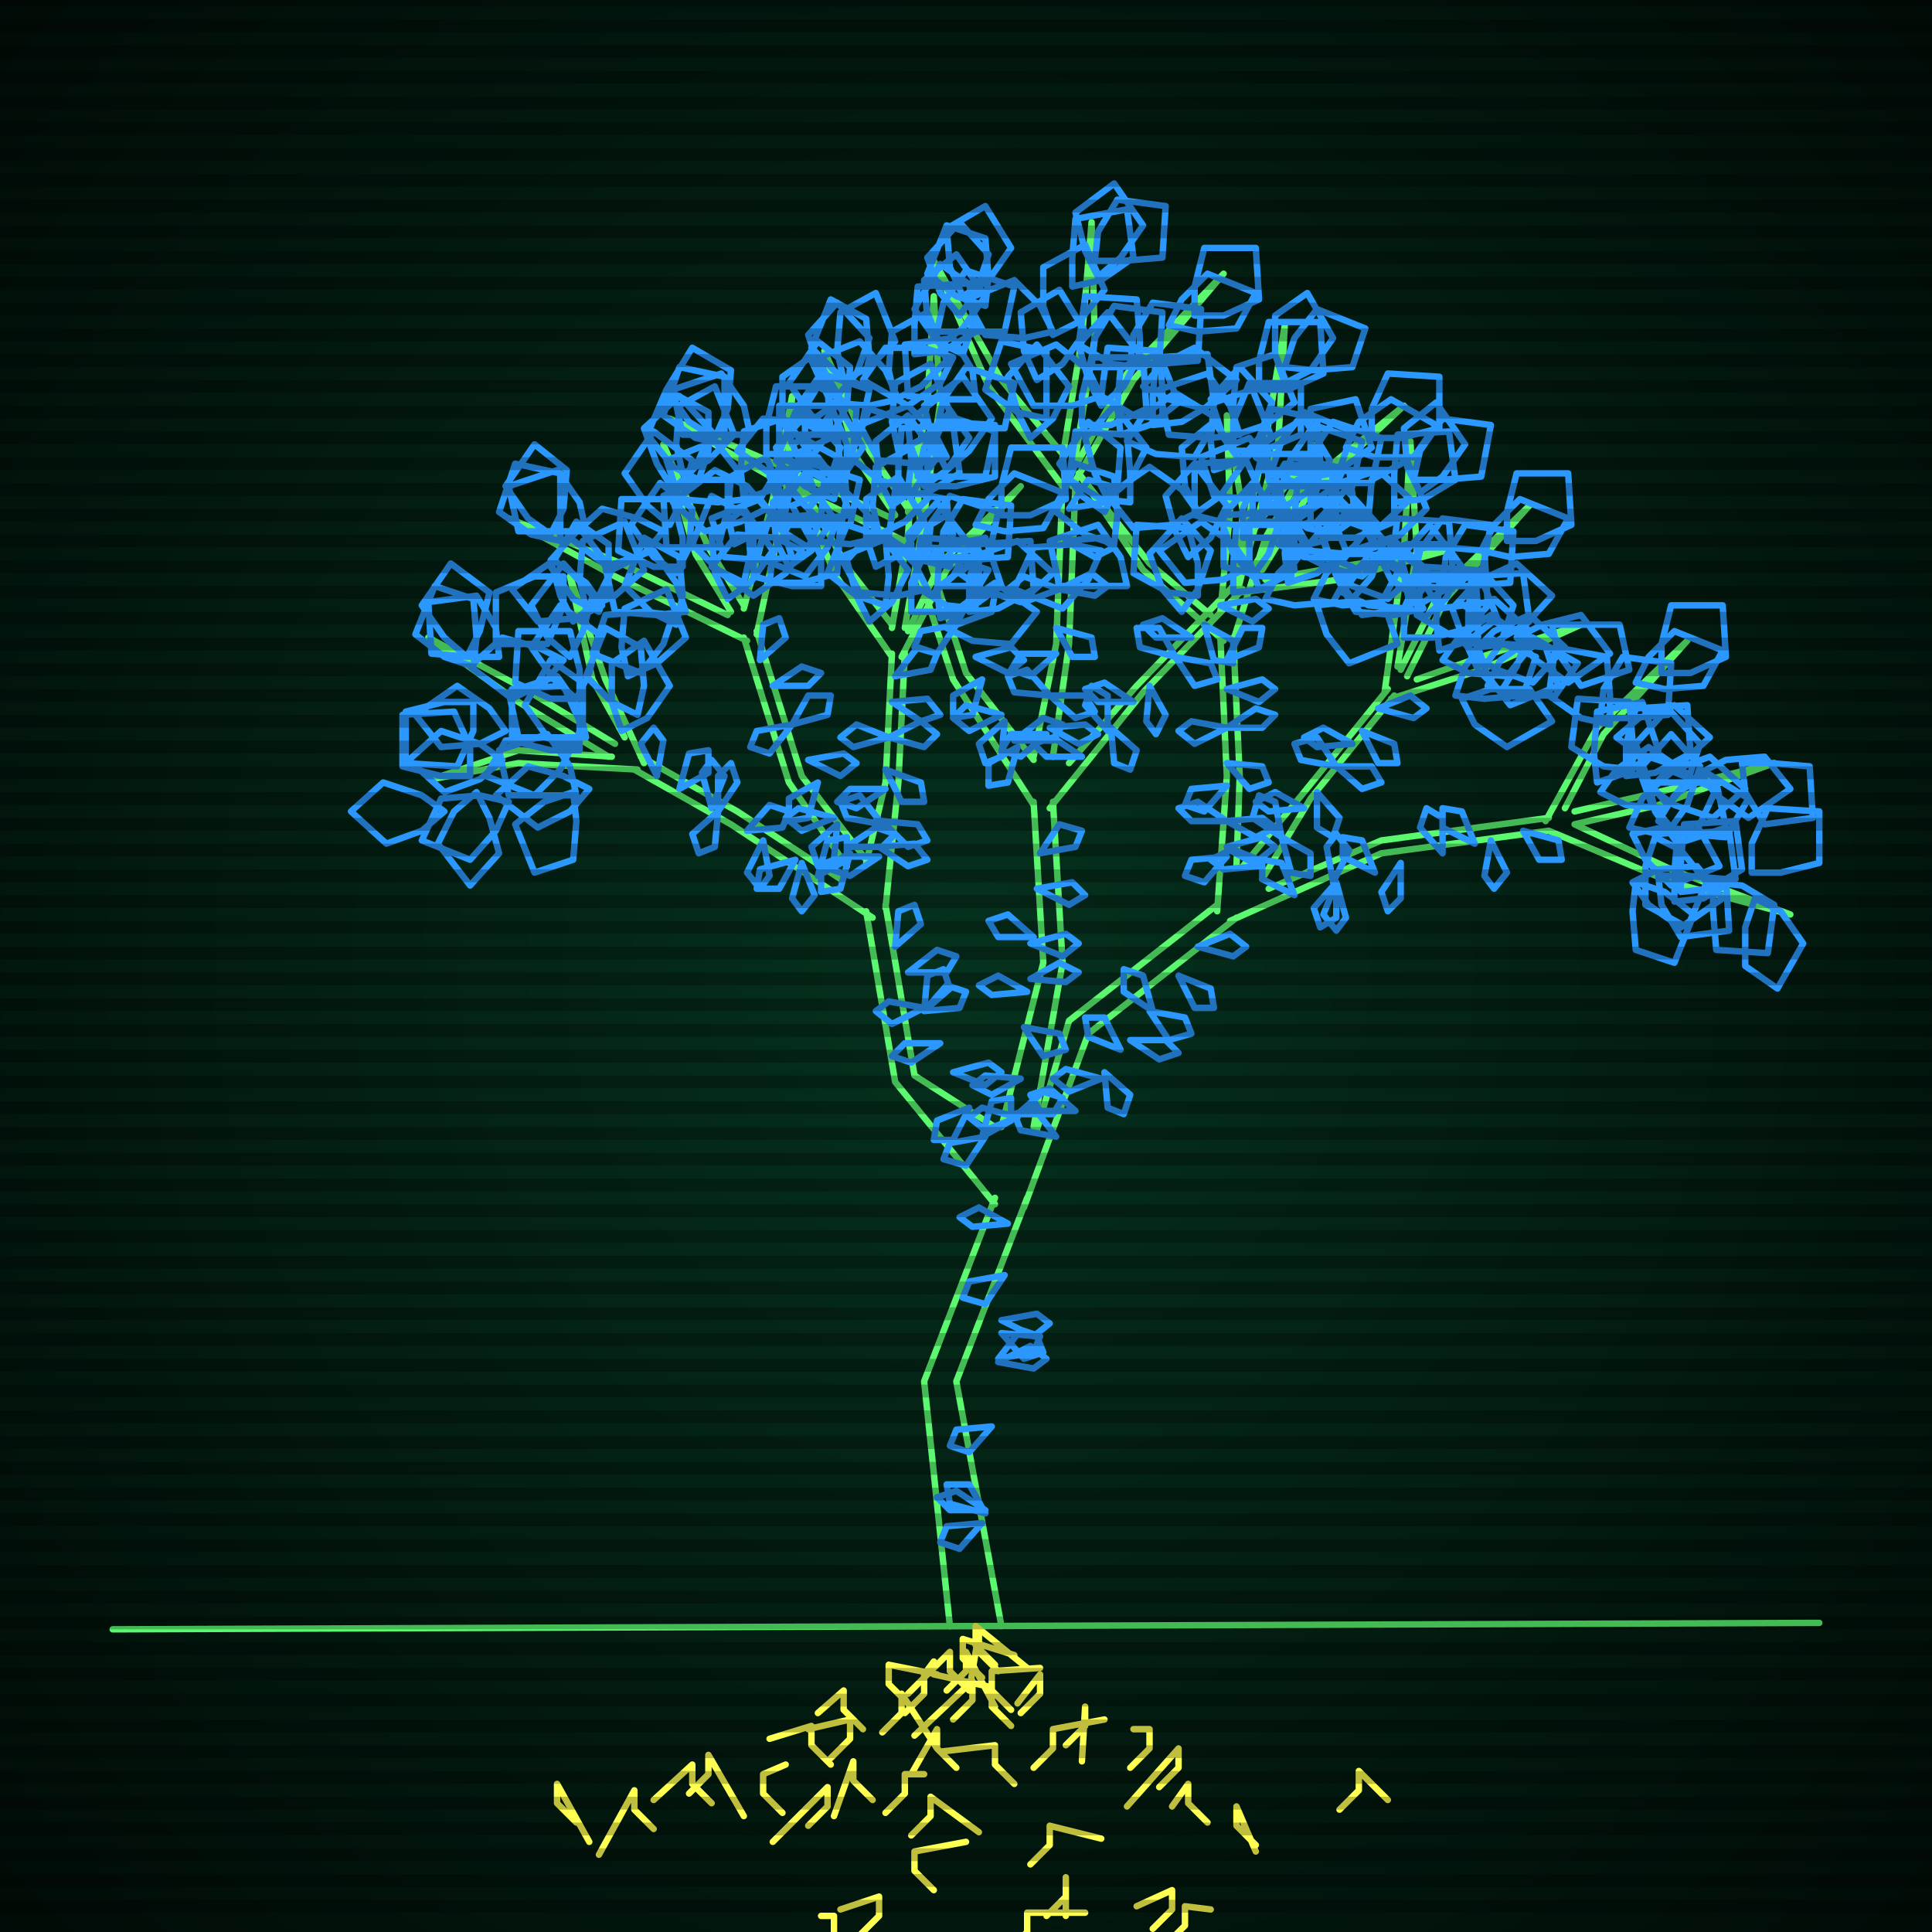
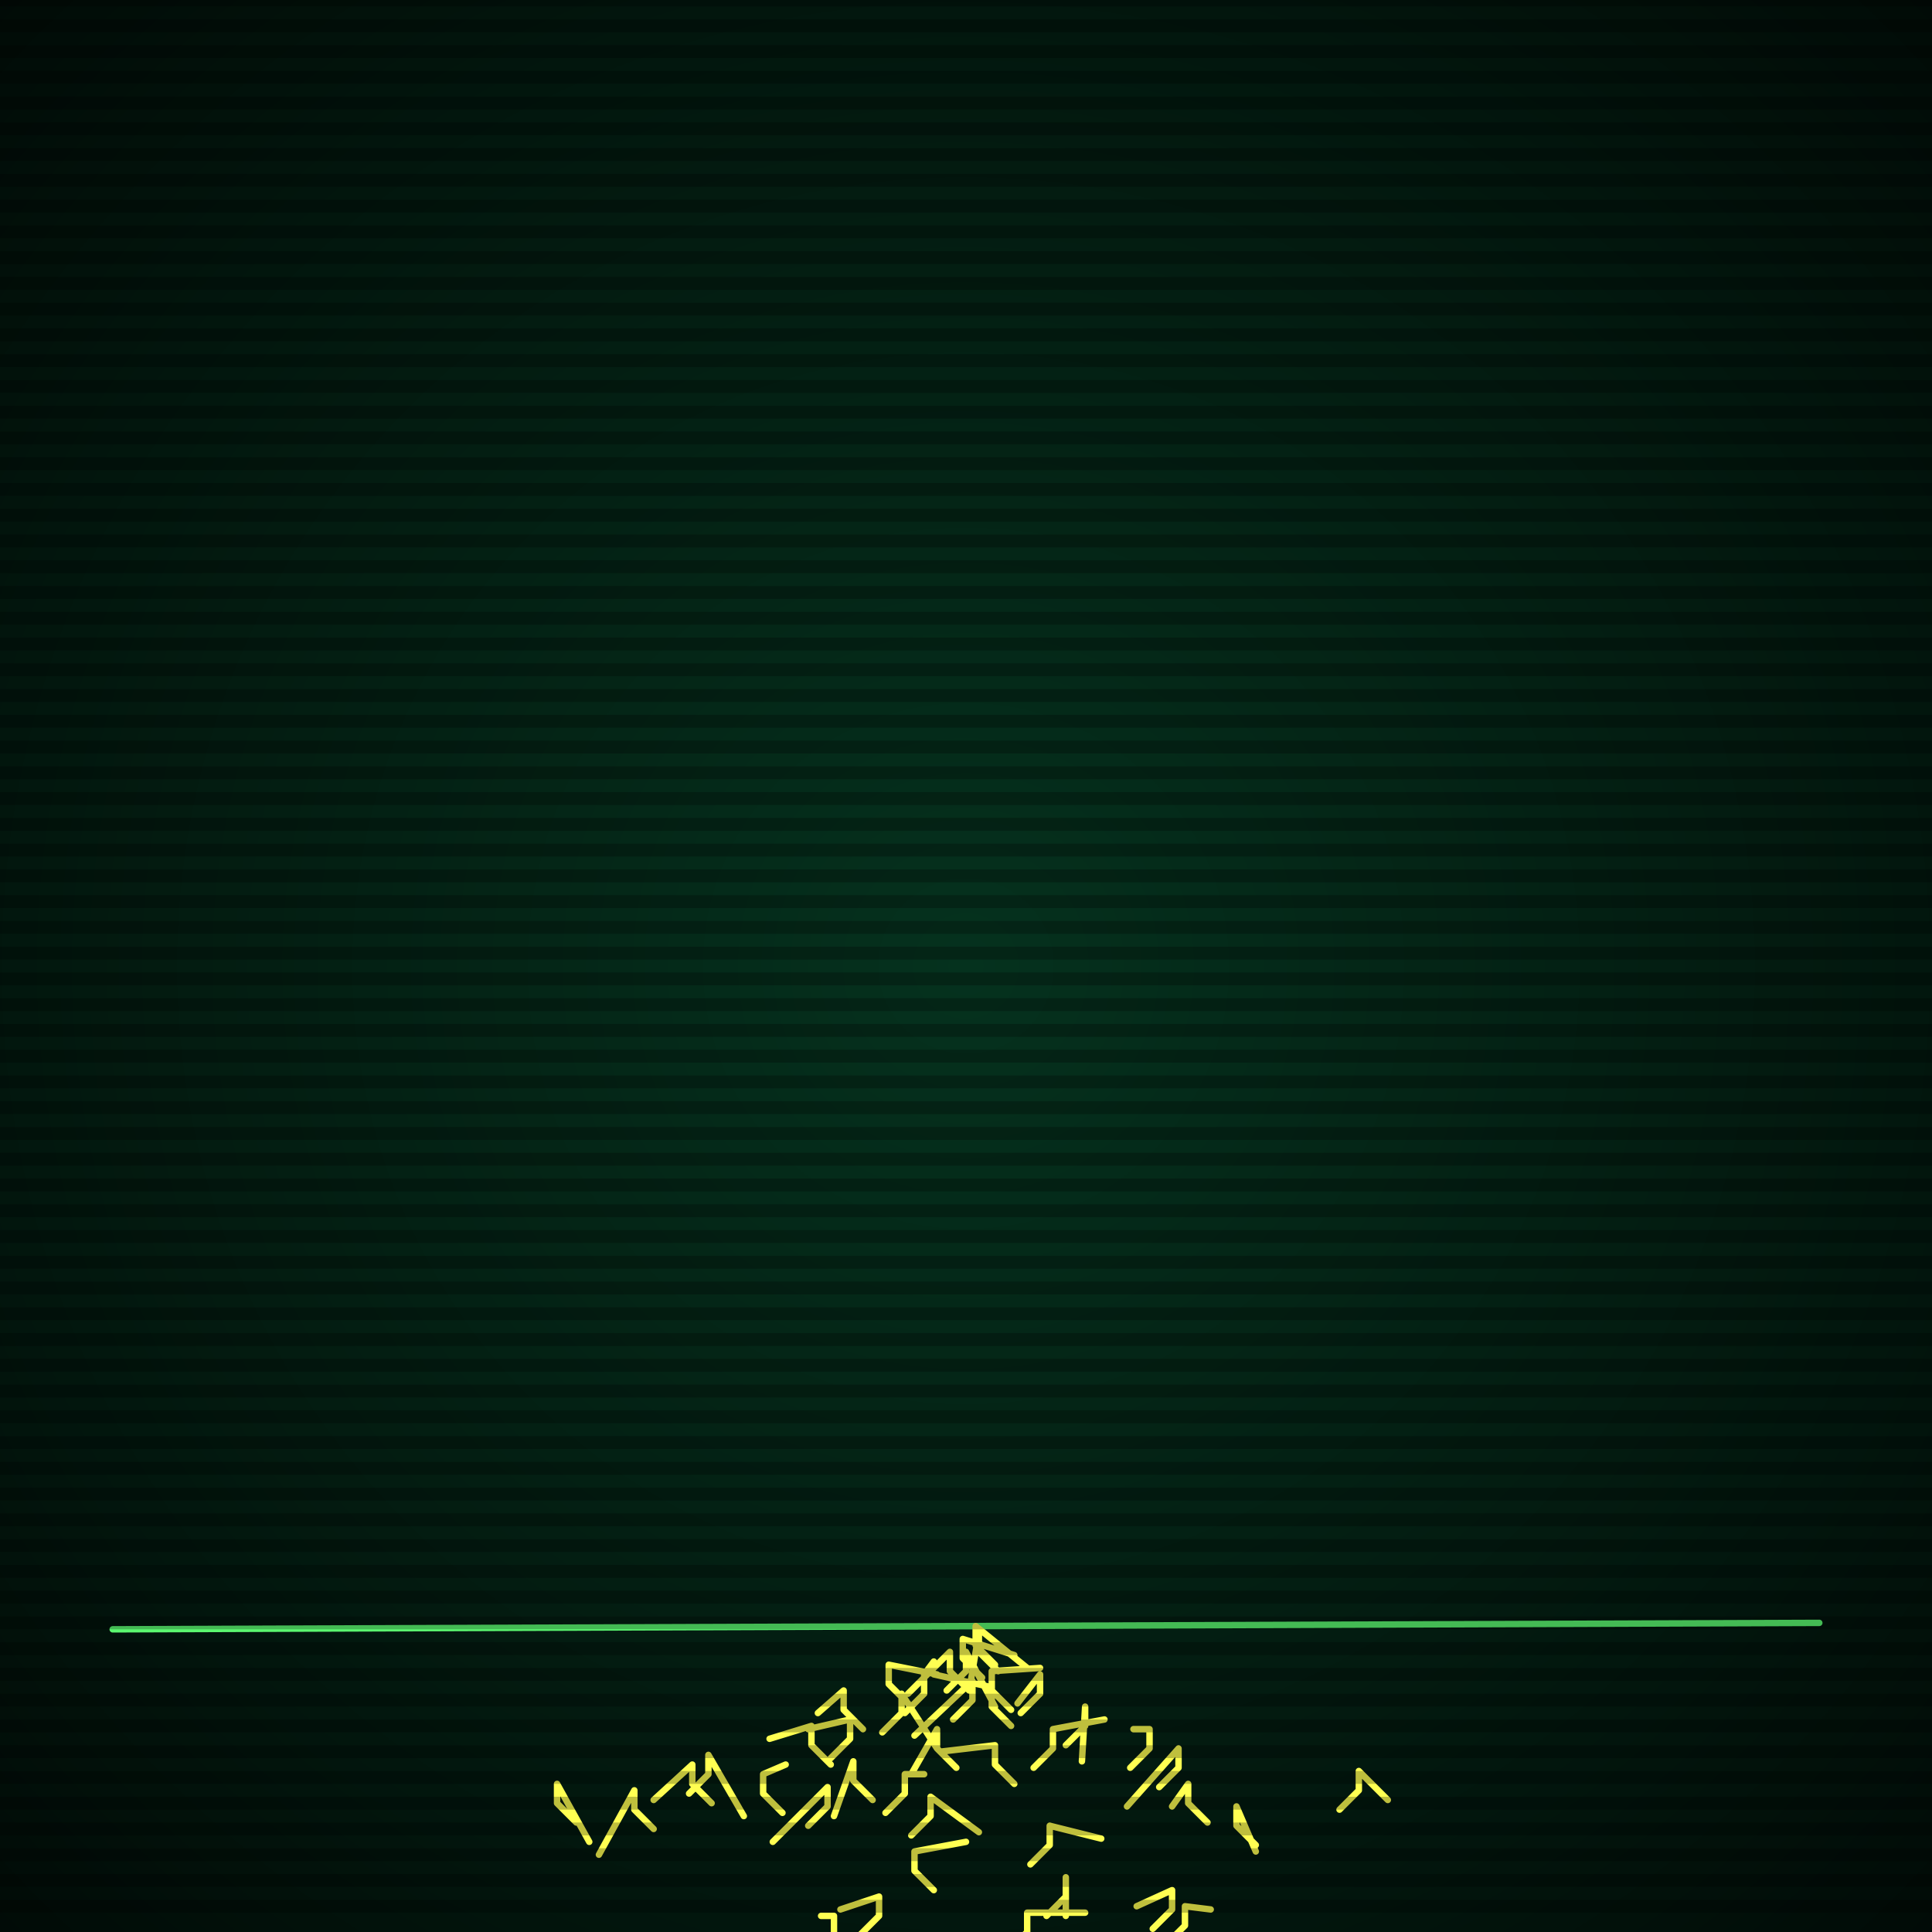
<svg xmlns="http://www.w3.org/2000/svg" width="600" height="600">
  <style>
                @keyframes glow {0 % {opacity: 0.6;}
                3% {opacity: 0.9;} 30% {opacity: 0.6} 70% {opacity: 0.9}}
    
                .flicker {
                animation: glow 3s linear infinite alternate;
                animation-duration: 2.4s;
                animation-delay: 1.8s;
            }
    
    
            </style>
  <defs>
    <radialGradient id="screenGradient" r="100%">
      <stop offset="0%" stop-color="#05321e" />
      <stop offset="90%" stop-color="black" />
    </radialGradient>
  </defs>
  <rect fill="black" width="600" height="600" />
  <rect className="flicker" fill="url(#screenGradient)" width="600" height="600" />
  <path id="ground-path" className="flicker" style="fill: none;stroke: #5bf870;stroke-width:2px;stroke-linecap:round;stroke-linejoin:round;stroke-miterlimit:4;stroke-dasharray:none" d="M 35 506 L 565 504 " />
-   <path id="branch-path" className="flicker" style="fill: none;stroke: #5bf870;stroke-width:2px;stroke-linecap:round;stroke-linejoin:round;stroke-miterlimit:4;stroke-dasharray:none" d="M 295 505 L 287 429 L 309 372 M 319 372 L 297 429 L 311 505 M 309 374 L 278 336 L 269 283 M 275 281 L 284 334 L 309 350 M 271 285 L 227 256 L 197 239 M 199 235 L 229 252 L 261 273 M 198 239 L 161 237 L 134 242 L 161 233 L 190 235 M 189 235 L 161 218 L 133 198 L 163 214 L 191 231 M 194 229 L 184 211 L 177 179 L 188 211 L 200 237 M 263 269 L 245 243 L 231 198 M 235 196 L 249 241 L 269 267 M 232 199 L 191 179 L 158 161 L 193 175 L 226 191 M 227 190 L 216 172 L 206 138 L 220 170 L 231 188 M 231 189 L 240 155 L 246 123 L 244 155 L 235 197 M 269 268 L 275 243 L 277 203 M 281 203 L 279 243 L 275 282 M 277 204 L 259 178 L 246 145 L 263 176 L 277 194 M 277 195 L 282 166 L 284 139 L 286 166 L 281 195 M 282 196 L 292 175 L 317 151 L 294 177 L 280 204 M 311 350 L 324 299 L 321 249 M 327 249 L 330 299 L 321 350 M 321 250 L 296 211 L 282 168 M 286 166 L 300 209 L 321 236 M 283 169 L 241 149 L 208 130 L 243 145 L 277 161 M 278 160 L 266 142 L 256 109 L 270 140 L 282 158 M 282 159 L 288 125 L 290 92 L 292 125 L 286 167 M 321 235 L 328 200 L 330 150 M 334 150 L 332 200 L 327 235 M 330 151 L 307 120 L 290 81 L 311 118 L 330 141 M 330 142 L 336 105 L 339 69 L 340 105 L 334 142 M 335 143 L 350 116 L 380 85 L 352 118 L 333 151 M 332 237 L 353 213 L 384 181 M 386 183 L 355 215 L 326 251 M 383 182 L 393 137 L 399 101 L 397 137 L 387 174 M 390 175 L 404 152 L 436 126 L 406 154 L 392 177 M 393 180 L 416 176 L 449 171 L 416 180 L 385 184 M 322 351 L 332 317 L 378 281 M 384 285 L 338 321 L 318 375 M 378 283 L 381 241 L 379 198 M 383 198 L 385 241 L 384 269 M 380 199 L 355 177 L 335 147 L 357 175 L 376 191 M 379 190 L 382 159 L 381 129 L 386 159 L 383 190 M 383 189 L 389 165 L 411 135 L 393 167 L 383 199 M 386 269 L 405 246 L 431 214 M 433 216 L 407 248 L 392 273 M 430 215 L 436 171 L 438 137 L 440 171 L 434 207 M 435 208 L 447 184 L 475 157 L 449 186 L 437 210 M 440 211 L 460 204 L 491 194 L 460 208 L 432 217 M 394 276 L 429 261 L 481 254 M 481 258 L 429 265 L 382 286 M 480 255 L 496 226 L 524 199 L 498 228 L 486 251 M 489 252 L 515 246 L 551 237 L 515 250 L 489 256 M 489 256 L 519 270 L 556 284 L 519 274 L 481 258 " />
-   <path id="leaf-path" className="flicker" style="fill: none;stroke: #2b98ff;stroke-width:2px;stroke-linecap:round;stroke-linejoin:round;stroke-miterlimit:4;stroke-dasharray:none" d="M 310 422 L 317 413 L 323 415 L 321 420 L 310 422 M 305 473 L 298 481 L 292 479 L 294 474 L 305 473 M 306 469 L 295 469 L 291 465 L 297 463 L 306 469 M 311 410 L 322 408 L 326 411 L 321 415 L 311 410 M 310 423 L 320 418 L 325 422 L 321 425 L 310 423 M 308 443 L 301 451 L 295 449 L 297 444 L 308 443 M 306 470 L 295 467 L 294 461 L 301 461 L 306 470 M 313 380 L 302 381 L 298 378 L 304 375 L 313 380 M 311 414 L 322 415 L 324 420 L 318 422 L 311 414 M 312 396 L 306 405 L 299 403 L 301 398 L 312 396 M 287 314 L 288 303 L 293 301 L 295 307 L 287 314 M 305 353 L 308 342 L 314 341 L 314 348 L 305 353 M 301 344 L 296 354 L 290 354 L 291 348 L 301 344 M 296 333 L 307 330 L 311 333 L 306 337 L 296 333 M 278 294 L 279 283 L 284 281 L 286 287 L 278 294 M 306 353 L 300 362 L 293 360 L 295 355 L 306 353 M 292 324 L 283 330 L 277 328 L 281 324 L 292 324 M 287 313 L 277 318 L 272 314 L 276 311 L 287 313 M 282 302 L 291 295 L 297 297 L 294 302 L 282 302 M 287 314 L 294 306 L 300 308 L 298 313 L 287 314 M 221 251 L 218 240 L 221 236 L 225 241 L 221 251 M 249 268 L 253 278 L 249 283 L 246 279 L 249 268 M 254 272 L 257 261 L 263 260 L 263 267 L 254 272 M 223 252 L 223 241 L 227 237 L 229 243 L 223 252 M 237 261 L 239 272 L 236 276 L 232 271 L 237 261 M 247 267 L 242 276 L 235 276 L 236 270 L 247 267 M 211 245 L 214 234 L 220 233 L 220 240 L 211 245 M 223 252 L 222 263 L 217 265 L 215 259 L 223 252 M 232 258 L 239 250 L 245 252 L 243 257 L 232 258 M 204 241 L 199 231 L 203 226 L 206 230 L 204 241 M 138 252 L 131 258 L 120 262 L 109 252 L 119 243 L 131 247 L 138 252 M 178 246 L 179 255 L 178 267 L 166 271 L 160 256 L 169 249 L 178 246 M 158 249 L 154 258 L 146 267 L 131 261 L 137 248 L 149 247 L 158 249 M 146 241 L 137 241 L 125 238 L 125 222 L 141 221 L 146 232 L 146 241 M 156 236 L 149 242 L 138 246 L 127 236 L 137 227 L 149 231 L 156 236 M 183 245 L 177 252 L 167 257 L 154 247 L 164 238 L 175 241 L 183 245 M 179 247 L 170 247 L 158 247 L 155 233 L 170 228 L 177 238 L 179 247 M 148 246 L 152 254 L 155 265 L 146 275 L 136 262 L 141 252 L 148 246 M 180 233 L 171 233 L 159 230 L 159 214 L 175 213 L 180 224 L 180 233 M 178 231 L 174 239 L 166 247 L 151 241 L 157 230 L 169 229 L 178 231 M 157 227 L 149 231 L 137 232 L 129 222 L 142 213 L 152 220 L 157 227 M 145 204 L 138 198 L 131 188 L 140 175 L 152 184 L 149 196 L 145 204 M 155 204 L 146 204 L 134 203 L 133 187 L 148 185 L 154 195 L 155 204 M 182 229 L 173 229 L 161 229 L 158 215 L 173 210 L 180 220 L 182 229 M 178 233 L 170 229 L 163 219 L 171 205 L 181 212 L 181 224 L 178 233 M 147 218 L 147 227 L 142 238 L 126 237 L 126 221 L 138 218 L 147 218 M 179 217 L 172 211 L 165 201 L 174 188 L 186 197 L 183 209 L 179 217 M 147 207 L 138 204 L 129 197 L 135 182 L 147 186 L 148 198 L 147 207 M 180 217 L 171 217 L 160 212 L 161 196 L 177 196 L 180 208 L 180 217 M 182 189 L 180 180 L 181 168 L 194 162 L 200 177 L 191 185 L 182 189 M 186 190 L 178 186 L 171 176 L 179 162 L 189 169 L 189 181 L 186 190 M 198 222 L 190 218 L 182 210 L 188 195 L 199 201 L 200 213 L 198 222 M 193 227 L 190 218 L 190 206 L 200 199 L 208 213 L 201 223 L 193 227 M 175 205 L 169 212 L 159 217 L 146 207 L 156 198 L 167 201 L 175 205 M 195 210 L 193 201 L 194 189 L 207 183 L 213 198 L 204 206 L 195 210 M 178 193 L 174 185 L 171 174 L 180 164 L 190 177 L 185 187 L 178 193 M 177 204 L 170 198 L 165 188 L 175 175 L 184 185 L 181 196 L 177 204 M 260 256 L 259 267 L 254 269 L 252 263 L 260 256 M 263 263 L 272 257 L 278 259 L 274 263 L 263 263 M 246 225 L 251 216 L 258 216 L 257 222 L 246 225 M 254 243 L 251 254 L 245 255 L 245 248 L 254 243 M 259 254 L 249 258 L 244 254 L 248 251 L 259 254 M 240 213 L 249 207 L 255 209 L 251 213 L 240 213 M 246 225 L 239 234 L 233 232 L 235 227 L 246 225 M 251 236 L 262 234 L 266 237 L 261 241 L 251 236 M 236 205 L 237 194 L 242 192 L 244 198 L 236 205 M 264 265 L 261 276 L 255 277 L 255 270 L 264 265 M 209 191 L 206 200 L 199 209 L 184 203 L 188 191 L 200 190 L 209 191 M 187 188 L 179 192 L 167 193 L 159 183 L 172 174 L 182 181 L 187 188 M 171 166 L 164 161 L 157 151 L 166 138 L 176 146 L 175 158 L 171 166 M 182 165 L 173 165 L 161 165 L 158 151 L 173 146 L 180 156 L 182 165 M 213 190 L 204 191 L 191 190 L 188 176 L 203 171 L 210 181 L 213 190 M 210 194 L 202 190 L 194 182 L 200 167 L 211 173 L 212 185 L 210 194 M 175 179 L 175 188 L 170 200 L 154 200 L 154 184 L 166 179 L 175 179 M 210 178 L 203 173 L 196 163 L 205 150 L 215 158 L 214 170 L 210 178 M 174 168 L 165 166 L 155 159 L 160 144 L 174 147 L 174 159 L 174 168 M 212 176 L 203 176 L 192 171 L 193 155 L 209 155 L 212 167 L 212 176 M 212 147 L 210 138 L 211 126 L 222 120 L 228 135 L 220 143 L 212 147 M 217 149 L 209 145 L 201 135 L 207 121 L 220 128 L 220 140 L 217 149 M 231 181 L 223 177 L 215 169 L 221 154 L 232 160 L 233 172 L 231 181 M 226 186 L 222 178 L 221 166 L 231 158 L 240 171 L 233 181 L 226 186 M 206 165 L 200 172 L 190 177 L 177 167 L 187 158 L 198 161 L 206 165 M 228 169 L 226 160 L 227 148 L 238 142 L 244 157 L 236 165 L 228 169 M 209 152 L 204 144 L 200 133 L 211 123 L 221 134 L 216 145 L 209 152 M 208 163 L 201 157 L 194 147 L 203 134 L 215 143 L 212 155 L 208 163 M 246 135 L 248 126 L 255 116 L 270 121 L 267 135 L 255 135 L 246 135 M 246 138 L 243 129 L 243 117 L 253 110 L 261 124 L 254 134 L 246 138 M 245 176 L 241 168 L 240 156 L 250 148 L 259 161 L 252 171 L 245 176 M 239 181 L 240 172 L 246 161 L 261 162 L 260 178 L 249 181 L 239 181 M 232 155 L 223 156 L 211 155 L 207 143 L 222 137 L 229 146 L 232 155 M 243 163 L 245 154 L 252 144 L 267 149 L 264 163 L 252 163 L 243 163 M 238 141 L 238 132 L 241 120 L 257 120 L 258 136 L 247 141 L 238 141 M 231 155 L 230 146 L 231 134 L 243 130 L 249 145 L 240 152 L 231 155 M 246 173 L 237 174 L 225 173 L 221 161 L 236 155 L 243 164 L 246 173 M 273 263 L 284 262 L 288 267 L 282 269 L 273 263 M 276 229 L 286 224 L 291 228 L 287 232 L 276 229 M 275 245 L 266 251 L 260 249 L 264 245 L 275 245 M 274 256 L 263 254 L 261 249 L 267 247 L 274 256 M 277 218 L 288 217 L 292 222 L 286 224 L 277 218 M 276 229 L 265 232 L 261 229 L 266 225 L 276 229 M 275 239 L 286 243 L 287 249 L 280 249 L 275 239 M 278 210 L 285 201 L 291 203 L 289 208 L 278 210 M 273 266 L 264 272 L 258 270 L 262 266 L 273 266 M 274 255 L 285 256 L 288 261 L 282 263 L 274 255 M 255 182 L 246 182 L 234 179 L 234 163 L 250 162 L 255 173 L 255 182 M 253 153 L 250 144 L 250 132 L 260 125 L 268 139 L 261 149 L 253 153 M 259 155 L 250 151 L 241 143 L 247 128 L 260 134 L 261 146 L 259 155 M 275 188 L 266 185 L 257 178 L 263 163 L 275 167 L 276 179 L 275 188 M 270 193 L 266 185 L 263 174 L 272 164 L 282 177 L 277 187 L 270 193 M 249 171 L 244 178 L 234 185 L 221 176 L 229 166 L 241 167 L 249 171 M 272 176 L 269 167 L 269 155 L 279 148 L 287 162 L 280 172 L 272 176 M 251 158 L 245 151 L 241 139 L 251 128 L 261 139 L 257 151 L 251 158 M 251 170 L 243 165 L 236 155 L 244 142 L 256 149 L 255 161 L 251 170 M 285 148 L 287 139 L 294 129 L 309 134 L 306 148 L 294 148 L 285 148 M 287 151 L 283 143 L 282 131 L 292 123 L 301 136 L 294 146 L 287 151 M 289 185 L 285 177 L 282 166 L 291 156 L 301 169 L 296 179 L 289 185 M 283 190 L 283 181 L 288 170 L 304 171 L 304 187 L 292 190 L 283 190 M 273 167 L 264 169 L 252 168 L 246 157 L 261 151 L 269 159 L 273 167 M 286 173 L 288 164 L 295 154 L 310 159 L 307 173 L 295 173 L 286 173 M 279 154 L 279 145 L 280 133 L 296 132 L 298 147 L 288 153 L 279 154 M 273 166 L 271 157 L 272 145 L 283 139 L 289 154 L 281 162 L 273 166 M 288 183 L 279 185 L 267 184 L 261 173 L 276 167 L 284 175 L 288 183 M 311 160 L 311 151 L 314 139 L 330 139 L 331 155 L 320 160 L 311 160 M 301 190 L 301 180 L 304 169 L 320 168 L 321 183 L 310 189 L 301 190 M 294 195 L 299 188 L 309 181 L 322 190 L 314 200 L 302 199 L 294 195 M 295 176 L 286 174 L 276 167 L 278 152 L 294 155 L 295 167 L 295 176 M 298 178 L 305 172 L 316 168 L 327 178 L 317 187 L 305 183 L 298 178 M 303 163 L 307 155 L 315 147 L 330 153 L 324 164 L 312 165 L 303 163 M 292 174 L 293 165 L 299 155 L 314 157 L 313 173 L 301 174 L 292 174 M 303 189 L 294 188 L 284 182 L 286 167 L 302 168 L 303 180 L 303 189 M 292 192 L 291 183 L 292 170 L 306 167 L 311 182 L 301 189 L 292 192 M 316 346 L 324 339 L 330 341 L 327 346 L 316 346 M 317 335 L 308 340 L 302 337 L 306 334 L 317 335 M 318 319 L 329 321 L 331 326 L 324 328 L 318 319 M 323 265 L 329 256 L 336 258 L 334 263 L 323 265 M 316 347 L 306 351 L 301 347 L 305 344 L 316 347 M 319 308 L 308 309 L 304 306 L 310 303 L 319 308 M 321 291 L 310 291 L 307 286 L 313 284 L 321 291 M 322 276 L 333 274 L 337 278 L 332 281 L 322 276 M 320 293 L 331 290 L 335 293 L 330 297 L 320 293 M 320 304 L 329 299 L 335 302 L 331 305 L 320 304 M 312 224 L 311 235 L 306 237 L 304 231 L 312 224 M 315 230 L 324 223 L 330 225 L 327 230 L 315 230 M 297 194 L 302 184 L 309 184 L 308 190 L 297 194 M 305 211 L 302 222 L 296 223 L 296 216 L 305 211 M 311 222 L 301 227 L 296 223 L 300 219 L 311 222 M 292 182 L 301 175 L 307 177 L 304 182 L 292 182 M 297 194 L 291 203 L 284 201 L 286 196 L 297 194 M 303 204 L 314 201 L 318 205 L 313 209 L 303 204 M 288 174 L 289 163 L 294 160 L 296 166 L 288 174 M 316 232 L 313 243 L 307 244 L 307 237 L 316 232 M 260 161 L 257 170 L 250 179 L 235 173 L 239 161 L 251 160 L 260 161 M 238 158 L 230 162 L 219 165 L 209 156 L 222 146 L 232 151 L 238 158 M 222 136 L 214 131 L 207 121 L 215 108 L 227 115 L 226 127 L 222 136 M 233 135 L 224 135 L 212 135 L 209 121 L 224 116 L 231 126 L 233 135 M 264 160 L 255 161 L 243 160 L 239 148 L 254 142 L 261 151 L 264 160 M 261 164 L 253 160 L 245 152 L 251 137 L 262 143 L 263 155 L 261 164 M 226 149 L 226 158 L 223 170 L 207 170 L 206 154 L 217 149 L 226 149 M 261 148 L 253 143 L 246 133 L 254 120 L 266 127 L 265 139 L 261 148 M 225 138 L 216 136 L 206 129 L 211 114 L 225 117 L 225 129 L 225 138 M 263 147 L 254 147 L 242 142 L 242 126 L 258 126 L 263 138 L 263 147 M 262 118 L 260 109 L 261 97 L 272 91 L 278 106 L 270 114 L 262 118 M 268 120 L 260 116 L 252 108 L 258 93 L 269 99 L 270 111 L 268 120 M 282 152 L 273 149 L 264 142 L 270 127 L 282 131 L 283 143 L 282 152 M 277 157 L 273 149 L 272 137 L 282 129 L 291 142 L 284 152 L 277 157 M 257 135 L 252 142 L 242 149 L 229 140 L 237 130 L 249 131 L 257 135 M 279 140 L 277 131 L 278 119 L 289 113 L 295 128 L 287 136 L 279 140 M 260 123 L 255 116 L 251 104 L 260 94 L 270 105 L 266 116 L 260 123 M 259 134 L 252 129 L 245 119 L 254 106 L 264 114 L 263 126 L 259 134 M 291 103 L 293 94 L 300 84 L 315 89 L 312 103 L 300 103 L 291 103 M 292 107 L 288 99 L 287 87 L 297 79 L 306 92 L 299 102 L 292 107 M 294 146 L 290 138 L 287 126 L 299 117 L 308 130 L 301 140 L 294 146 M 288 151 L 288 142 L 293 131 L 309 132 L 309 148 L 297 151 L 288 151 M 279 124 L 270 126 L 258 125 L 252 112 L 267 106 L 275 115 L 279 124 M 291 133 L 293 124 L 300 114 L 315 119 L 312 133 L 300 133 L 291 133 M 284 110 L 284 101 L 285 89 L 301 88 L 303 103 L 293 109 L 284 110 M 278 124 L 276 115 L 277 103 L 288 97 L 294 112 L 286 120 L 278 124 M 294 142 L 285 144 L 273 143 L 267 132 L 282 126 L 290 134 L 294 142 M 326 226 L 337 225 L 341 228 L 335 231 L 326 226 M 329 183 L 339 178 L 344 182 L 340 185 L 329 183 M 328 203 L 320 210 L 314 208 L 317 203 L 328 203 M 326 216 L 315 215 L 313 210 L 319 208 L 326 216 M 331 168 L 342 167 L 346 170 L 340 173 L 331 168 M 329 183 L 318 187 L 313 183 L 318 179 L 329 183 M 328 195 L 339 198 L 340 204 L 333 204 L 328 195 M 332 158 L 338 149 L 345 151 L 343 156 L 332 158 M 325 228 L 317 235 L 311 233 L 314 228 L 325 228 M 326 216 L 337 216 L 340 221 L 334 223 L 326 216 M 303 124 L 294 124 L 282 123 L 281 107 L 296 105 L 302 115 L 303 124 M 299 92 L 295 83 L 294 71 L 306 64 L 314 77 L 307 87 L 299 92 M 306 95 L 297 92 L 288 85 L 294 70 L 306 74 L 307 86 L 306 95 M 325 130 L 316 128 L 306 121 L 311 106 L 325 109 L 325 121 L 325 130 M 320 136 L 316 128 L 313 117 L 322 107 L 332 120 L 327 130 L 320 136 M 296 111 L 292 119 L 282 126 L 268 118 L 275 108 L 287 108 L 296 111 M 322 118 L 318 109 L 317 97 L 329 90 L 337 103 L 330 113 L 322 118 M 298 98 L 292 91 L 288 80 L 298 69 L 307 79 L 303 91 L 298 98 M 299 110 L 291 106 L 284 96 L 292 82 L 302 89 L 302 101 L 299 110 M 340 81 L 341 72 L 347 62 L 362 64 L 361 80 L 349 81 L 340 81 M 341 86 L 337 78 L 334 66 L 346 57 L 355 70 L 348 80 L 341 86 M 342 126 L 338 118 L 335 107 L 344 97 L 354 110 L 349 120 L 342 126 M 336 132 L 336 123 L 339 111 L 355 111 L 356 127 L 345 132 L 336 132 M 327 103 L 318 105 L 306 104 L 300 93 L 315 87 L 323 95 L 327 103 M 339 114 L 340 105 L 346 95 L 361 97 L 360 113 L 348 114 L 339 114 M 333 89 L 333 80 L 334 68 L 350 65 L 352 80 L 342 87 L 333 89 M 327 104 L 324 95 L 324 83 L 337 76 L 343 90 L 335 100 L 327 104 M 342 123 L 333 126 L 321 126 L 314 113 L 328 107 L 338 115 L 342 123 M 371 98 L 371 89 L 374 77 L 390 77 L 391 93 L 380 98 L 371 98 M 358 132 L 358 123 L 359 111 L 375 110 L 377 125 L 367 131 L 358 132 M 350 137 L 355 129 L 365 122 L 378 130 L 371 142 L 359 141 L 350 137 M 354 114 L 345 113 L 335 107 L 337 92 L 353 93 L 354 105 L 354 114 M 355 120 L 361 113 L 371 108 L 384 118 L 374 127 L 363 124 L 355 120 M 363 101 L 367 93 L 375 85 L 390 91 L 384 102 L 372 103 L 363 101 M 351 113 L 352 104 L 358 94 L 373 96 L 372 112 L 360 113 L 351 113 M 361 130 L 352 129 L 342 123 L 344 108 L 360 109 L 361 121 L 361 130 M 348 135 L 347 126 L 348 114 L 360 110 L 366 125 L 357 132 L 348 135 M 365 204 L 376 206 L 378 211 L 371 213 L 365 204 M 352 218 L 341 218 L 337 214 L 343 212 L 352 218 M 344 227 L 337 219 L 339 213 L 344 216 L 344 227 M 374 194 L 383 199 L 383 206 L 377 205 L 374 194 M 365 204 L 354 201 L 353 195 L 360 195 L 365 204 M 357 213 L 362 222 L 359 228 L 356 224 L 357 213 M 379 188 L 390 186 L 394 189 L 389 193 L 379 188 M 336 235 L 325 235 L 321 231 L 327 229 L 336 235 M 345 226 L 353 233 L 351 239 L 346 237 L 345 226 M 370 198 L 359 198 L 355 194 L 361 192 L 370 198 M 399 114 L 402 105 L 409 96 L 424 102 L 420 114 L 408 115 L 399 114 M 399 119 L 396 110 L 396 98 L 406 91 L 414 105 L 407 115 L 399 119 M 398 158 L 394 149 L 393 137 L 405 130 L 413 143 L 406 153 L 398 158 M 392 163 L 393 154 L 399 144 L 414 146 L 413 162 L 401 163 L 392 163 M 385 135 L 376 136 L 363 135 L 360 121 L 375 116 L 382 126 L 385 135 M 395 146 L 398 137 L 405 128 L 420 134 L 416 146 L 404 147 L 395 146 M 391 121 L 391 112 L 394 100 L 410 100 L 411 116 L 400 121 L 391 121 M 384 135 L 383 126 L 384 114 L 396 110 L 402 125 L 393 132 L 384 135 M 398 154 L 389 155 L 377 154 L 373 142 L 388 136 L 395 145 L 398 154 M 426 136 L 426 127 L 431 116 L 447 117 L 447 133 L 435 136 L 426 136 M 412 167 L 412 158 L 417 146 L 433 146 L 433 162 L 421 167 L 412 167 M 404 172 L 410 165 L 420 160 L 433 170 L 423 179 L 412 176 L 404 172 M 409 152 L 400 149 L 390 142 L 395 127 L 409 130 L 410 143 L 409 152 M 409 155 L 416 150 L 428 146 L 438 155 L 427 165 L 416 161 L 409 155 M 418 139 L 422 131 L 432 124 L 446 132 L 439 142 L 427 142 L 418 139 M 405 150 L 407 141 L 414 131 L 429 136 L 426 150 L 414 150 L 405 150 M 415 166 L 406 164 L 396 157 L 401 142 L 415 145 L 415 157 L 415 166 M 402 170 L 402 161 L 403 149 L 419 146 L 421 161 L 411 168 L 402 170 M 417 184 L 422 177 L 432 170 L 445 179 L 437 189 L 425 188 L 417 184 M 409 188 L 418 187 L 430 188 L 434 200 L 419 206 L 412 197 L 409 188 M 418 181 L 413 174 L 409 162 L 418 152 L 428 163 L 424 174 L 418 181 M 414 172 L 423 172 L 435 173 L 438 189 L 423 191 L 416 181 L 414 172 M 428 172 L 437 169 L 449 169 L 456 179 L 442 187 L 432 180 L 428 172 M 413 176 L 420 171 L 432 167 L 442 176 L 431 186 L 420 182 L 413 176 M 420 186 L 415 179 L 411 167 L 420 157 L 430 168 L 426 179 L 420 186 M 408 186 L 412 178 L 420 170 L 435 176 L 429 187 L 417 188 L 408 186 M 440 170 L 449 170 L 461 171 L 462 187 L 447 189 L 441 179 L 440 170 M 334 345 L 323 345 L 320 340 L 326 338 L 334 345 M 343 333 L 351 340 L 349 346 L 344 344 L 343 333 M 372 294 L 382 290 L 387 294 L 383 297 L 372 294 M 328 353 L 317 351 L 315 346 L 321 344 L 328 353 M 348 326 L 338 322 L 337 316 L 343 316 L 348 326 M 358 314 L 349 308 L 349 301 L 355 303 L 358 314 M 366 303 L 376 307 L 377 313 L 371 313 L 366 303 M 357 314 L 368 316 L 370 321 L 363 323 L 357 314 M 351 323 L 362 323 L 366 327 L 360 329 L 351 323 M 342 335 L 332 339 L 327 335 L 331 332 L 342 335 M 381 263 L 392 260 L 396 263 L 391 267 L 381 263 M 381 226 L 390 220 L 396 222 L 392 226 L 381 226 M 381 244 L 374 252 L 368 250 L 370 245 L 381 244 M 381 255 L 370 255 L 366 251 L 372 249 L 381 255 M 381 214 L 392 211 L 396 214 L 391 218 L 381 214 M 381 226 L 371 231 L 366 227 L 370 224 L 381 226 M 381 237 L 392 238 L 394 243 L 388 245 L 381 237 M 381 205 L 386 195 L 392 195 L 391 201 L 381 205 M 381 266 L 374 274 L 368 272 L 370 267 L 381 266 M 381 255 L 392 254 L 396 257 L 390 260 L 381 255 M 350 182 L 341 182 L 329 182 L 326 168 L 341 163 L 348 173 L 350 182 M 344 155 L 340 147 L 337 136 L 346 126 L 356 139 L 351 149 L 344 155 M 351 156 L 342 155 L 332 149 L 334 134 L 350 135 L 351 147 L 351 156 M 372 185 L 363 184 L 352 178 L 353 163 L 369 164 L 372 175 L 372 185 M 367 190 L 361 183 L 357 172 L 367 161 L 376 171 L 372 183 L 367 190 M 342 171 L 338 180 L 330 189 L 315 183 L 321 170 L 333 169 L 342 171 M 369 173 L 365 165 L 362 154 L 371 144 L 381 157 L 376 167 L 369 173 M 343 159 L 336 154 L 329 144 L 338 131 L 348 139 L 347 151 L 343 159 M 346 169 L 337 166 L 328 159 L 334 144 L 346 148 L 347 160 L 346 169 M 383 140 L 383 131 L 388 119 L 404 119 L 404 135 L 392 140 L 383 140 M 385 143 L 380 136 L 376 124 L 385 114 L 395 125 L 391 136 L 385 143 M 389 179 L 383 172 L 379 161 L 389 150 L 398 160 L 394 172 L 389 179 M 383 184 L 383 175 L 384 163 L 400 162 L 402 177 L 392 183 L 383 184 M 372 159 L 364 163 L 352 164 L 344 154 L 357 145 L 367 152 L 372 159 M 386 167 L 386 158 L 391 146 L 407 146 L 407 162 L 395 167 L 386 167 M 377 146 L 376 137 L 377 125 L 389 121 L 395 136 L 386 143 L 377 146 M 372 159 L 368 151 L 367 139 L 377 131 L 386 144 L 379 154 L 372 159 M 388 176 L 380 180 L 368 181 L 360 171 L 373 162 L 383 169 L 388 176 M 407 148 L 407 139 L 407 127 L 421 124 L 426 139 L 416 146 L 407 148 M 400 181 L 399 172 L 400 160 L 412 156 L 418 171 L 409 178 L 400 181 M 393 186 L 397 178 L 405 170 L 420 176 L 414 187 L 402 188 L 393 186 M 392 163 L 383 163 L 371 160 L 371 144 L 387 143 L 392 154 L 392 163 M 397 169 L 402 162 L 412 155 L 425 164 L 417 174 L 405 173 L 397 169 M 399 151 L 401 142 L 408 132 L 423 137 L 420 151 L 408 151 L 399 151 M 389 162 L 389 153 L 392 141 L 408 141 L 409 157 L 398 162 L 389 162 M 401 179 L 392 179 L 380 176 L 380 160 L 396 159 L 401 170 L 401 179 M 391 183 L 388 174 L 388 162 L 398 155 L 406 169 L 399 179 L 391 183 M 415 238 L 426 238 L 429 243 L 423 245 L 415 238 M 405 251 L 394 252 L 390 249 L 396 246 L 405 251 M 398 260 L 389 254 L 391 247 L 396 249 L 398 260 M 423 227 L 433 231 L 434 237 L 428 237 L 423 227 M 415 238 L 404 236 L 402 231 L 409 229 L 415 238 M 409 246 L 416 254 L 414 260 L 409 257 L 409 246 M 428 220 L 438 216 L 443 220 L 439 223 L 428 220 M 391 269 L 380 270 L 376 267 L 382 264 L 391 269 M 398 260 L 407 265 L 407 272 L 401 271 L 398 260 M 420 231 L 409 232 L 405 229 L 411 226 L 420 231 M 439 149 L 441 140 L 448 130 L 463 132 L 460 148 L 448 149 L 439 149 M 441 153 L 437 145 L 436 133 L 446 125 L 455 138 L 448 148 L 441 153 M 442 192 L 438 184 L 435 173 L 444 163 L 454 176 L 449 186 L 442 192 M 436 198 L 436 189 L 441 178 L 457 179 L 457 195 L 445 198 L 436 198 M 427 170 L 418 172 L 406 171 L 400 160 L 415 154 L 423 162 L 427 170 M 439 180 L 441 171 L 448 161 L 463 163 L 460 179 L 448 180 L 439 180 M 433 156 L 433 147 L 434 135 L 450 134 L 452 149 L 442 155 L 433 156 M 427 170 L 425 161 L 426 149 L 437 143 L 443 158 L 435 166 L 427 170 M 442 189 L 433 191 L 421 190 L 415 179 L 430 173 L 438 181 L 442 189 M 468 168 L 468 159 L 471 147 L 487 147 L 488 163 L 477 168 L 468 168 M 456 200 L 456 191 L 457 179 L 473 178 L 475 193 L 465 199 L 456 200 M 448 205 L 453 198 L 463 191 L 476 200 L 468 210 L 456 209 L 448 205 M 451 183 L 442 182 L 432 176 L 434 161 L 450 162 L 451 174 L 451 183 M 453 187 L 460 180 L 471 175 L 482 185 L 472 196 L 461 192 L 453 187 M 460 171 L 464 163 L 472 155 L 487 161 L 481 172 L 469 173 L 460 171 M 448 182 L 449 173 L 455 163 L 470 165 L 469 181 L 457 182 L 448 182 M 459 198 L 450 197 L 440 191 L 442 176 L 458 177 L 459 189 L 459 198 M 447 202 L 446 193 L 447 181 L 459 177 L 465 192 L 456 199 L 447 202 M 462 213 L 466 205 L 476 198 L 490 206 L 483 216 L 471 216 L 462 213 M 454 217 L 463 214 L 475 214 L 482 224 L 468 232 L 458 225 L 454 217 M 461 207 L 455 200 L 451 189 L 461 178 L 470 188 L 466 200 L 461 207 M 459 201 L 468 200 L 480 201 L 484 213 L 469 219 L 462 210 L 459 201 M 471 198 L 479 194 L 491 191 L 500 203 L 487 212 L 477 205 L 471 198 M 457 203 L 464 196 L 475 191 L 486 201 L 476 212 L 465 208 L 457 203 M 466 215 L 459 208 L 454 197 L 464 186 L 475 196 L 471 207 L 466 215 M 452 216 L 455 207 L 462 198 L 477 204 L 473 216 L 461 217 L 452 216 M 482 194 L 491 194 L 503 194 L 506 208 L 491 213 L 484 203 L 482 194 M 427 271 L 417 266 L 417 260 L 423 261 L 427 271 M 414 274 L 412 263 L 415 259 L 419 264 L 414 274 M 463 261 L 468 271 L 464 276 L 461 272 L 463 261 M 448 265 L 441 257 L 443 251 L 448 254 L 448 265 M 435 268 L 435 279 L 431 283 L 429 277 L 435 268 M 473 258 L 484 261 L 485 267 L 478 267 L 473 258 M 402 278 L 392 273 L 392 267 L 398 268 L 402 278 M 415 274 L 418 285 L 415 289 L 411 284 L 415 274 M 458 262 L 448 257 L 448 251 L 454 252 L 458 262 M 415 274 L 415 285 L 410 288 L 408 282 L 415 274 M 516 209 L 516 200 L 519 188 L 535 188 L 536 204 L 525 209 L 516 209 M 505 241 L 505 231 L 508 220 L 524 219 L 525 234 L 514 240 L 505 241 M 497 246 L 502 239 L 512 232 L 525 241 L 517 251 L 505 250 L 497 246 M 500 225 L 491 223 L 481 216 L 483 201 L 499 204 L 500 216 L 500 225 M 502 229 L 509 223 L 520 219 L 531 229 L 521 238 L 509 234 L 502 229 M 508 212 L 512 204 L 520 196 L 535 202 L 529 213 L 517 214 L 508 212 M 497 223 L 498 214 L 504 204 L 519 206 L 518 222 L 506 223 L 497 223 M 507 239 L 498 238 L 488 232 L 490 217 L 506 218 L 507 230 L 507 239 M 496 243 L 495 234 L 496 221 L 510 218 L 515 233 L 505 240 L 496 243 M 515 255 L 520 247 L 530 240 L 543 248 L 536 260 L 524 259 L 515 255 M 507 259 L 516 257 L 528 258 L 534 269 L 519 275 L 511 267 L 507 259 M 518 250 L 512 243 L 508 231 L 518 220 L 528 231 L 524 243 L 518 250 M 512 243 L 521 243 L 533 243 L 536 257 L 521 262 L 514 252 L 512 243 M 528 240 L 536 236 L 548 235 L 556 245 L 543 254 L 533 247 L 528 240 M 513 245 L 520 239 L 531 235 L 542 245 L 532 254 L 520 250 L 513 245 M 519 257 L 513 250 L 509 239 L 519 228 L 528 238 L 524 250 L 519 257 M 506 257 L 510 248 L 518 239 L 533 245 L 527 258 L 515 259 L 506 257 M 541 237 L 550 237 L 562 238 L 563 254 L 548 256 L 542 246 L 541 237 M 508 274 L 517 277 L 526 284 L 520 299 L 508 295 L 507 283 L 508 274 M 520 280 L 520 271 L 521 259 L 537 258 L 539 273 L 529 279 L 520 280 M 514 260 L 522 264 L 530 274 L 524 288 L 511 281 L 511 269 L 514 260 M 532 274 L 541 275 L 551 281 L 549 296 L 533 295 L 532 283 L 532 274 M 515 272 L 524 272 L 536 273 L 537 289 L 522 291 L 516 281 L 515 272 M 522 277 L 522 268 L 523 256 L 539 255 L 541 270 L 531 276 L 522 277 M 507 274 L 515 270 L 527 269 L 535 279 L 522 288 L 512 281 L 507 274 M 545 279 L 553 283 L 560 293 L 552 307 L 542 300 L 542 288 L 545 279 M 544 271 L 544 262 L 549 251 L 565 252 L 565 268 L 553 271 L 544 271 " />
  <path id="root-path" className="flicker" style="fill: none;stroke: #ffff52;stroke-width:2px;stroke-linecap:round;stroke-linejoin:round;stroke-miterlimit:4;stroke-dasharray:none" d="M 319 518 L 303 505 L 303 511 L 309 517 M 301 525 L 304 507 L 304 513 L 310 519 M 315 514 L 299 509 L 299 515 L 305 521 M 309 530 L 300 513 L 300 519 L 294 525 M 282 526 L 295 513 L 295 519 L 301 525 M 323 518 L 308 519 L 308 525 L 314 531 M 284 539 L 302 522 L 302 528 L 296 534 M 290 520 L 308 524 L 308 530 L 314 536 M 290 516 L 287 520 L 287 526 L 281 532 M 316 529 L 323 520 L 323 526 L 317 532 M 291 520 L 276 517 L 276 523 L 282 529 M 291 543 L 280 526 L 280 532 L 274 538 M 283 551 L 291 537 L 291 543 L 297 549 M 292 544 L 309 542 L 309 548 L 315 554 M 343 534 L 327 537 L 327 543 L 321 549 M 336 547 L 337 530 L 337 536 L 331 542 M 254 532 L 262 525 L 262 531 L 268 537 M 251 537 L 264 534 L 264 540 L 258 546 M 287 551 L 281 551 L 281 557 L 275 563 M 304 569 L 289 558 L 289 564 L 283 570 M 259 564 L 265 547 L 265 553 L 271 559 M 239 540 L 252 536 L 252 542 L 258 548 M 352 537 L 357 537 L 357 543 L 351 549 M 342 571 L 326 567 L 326 573 L 320 579 M 240 572 L 257 555 L 257 561 L 251 567 M 300 572 L 284 575 L 284 581 L 290 587 M 350 561 L 366 543 L 366 549 L 360 555 M 244 548 L 237 551 L 237 557 L 243 563 M 331 595 L 331 583 L 331 589 L 325 595 M 364 561 L 369 554 L 369 560 L 375 566 M 261 593 L 273 589 L 273 595 L 267 601 M 337 594 L 319 594 L 319 600 L 313 606 M 231 564 L 220 545 L 220 551 L 214 557 M 390 575 L 384 561 L 384 567 L 390 573 M 203 559 L 215 548 L 215 554 L 221 560 M 255 595 L 259 595 L 259 601 L 265 607 M 353 592 L 364 587 L 364 593 L 358 599 M 320 610 L 331 609 L 331 615 L 325 621 M 376 593 L 368 592 L 368 598 L 362 604 M 294 633 L 293 620 L 293 626 L 287 632 M 263 611 L 244 603 L 244 609 L 250 615 M 186 576 L 197 556 L 197 562 L 203 568 M 320 627 L 324 626 L 324 632 L 330 638 M 294 638 L 292 633 L 292 639 L 286 645 M 431 559 L 422 550 L 422 556 L 416 562 M 392 621 L 380 608 L 380 614 L 386 620 M 254 639 L 235 624 L 235 630 L 241 636 M 229 623 L 213 604 L 213 610 L 219 616 M 183 572 L 173 554 L 173 560 L 179 566 M 364 638 L 376 625 L 376 631 L 382 637 " />
  <g id="stripes">
    <path id="stripe-path" style="stroke: rgba(0, 0, 0, 0.25);stroke-width:4px;" d="M 0,0 L 600,0 M 0,8 L 600,8 M 0,16 L 600,16 M 0,24 L 600,24 M 0,32 L 600,32 M 0,40 L 600,40 M 0,48 L 600,48 M 0,56 L 600,56 M 0,64 L 600,64 M 0,72 L 600,72 M 0,80 L 600,80 M 0,88 L 600,88 M 0,96 L 600,96 M 0,104 L 600,104 M 0,112 L 600,112 M 0,120 L 600,120 M 0,128 L 600,128 M 0,136 L 600,136 M 0,144 L 600,144 M 0,152 L 600,152 M 0,160 L 600,160 M 0,168 L 600,168 M 0,176 L 600,176 M 0,184 L 600,184 M 0,192 L 600,192 M 0,200 L 600,200 M 0,208 L 600,208 M 0,216 L 600,216 M 0,224 L 600,224 M 0,232 L 600,232 M 0,240 L 600,240 M 0,248 L 600,248 M 0,256 L 600,256 M 0,264 L 600,264 M 0,272 L 600,272 M 0,280 L 600,280 M 0,288 L 600,288 M 0,296 L 600,296 M 0,304 L 600,304 M 0,312 L 600,312 M 0,320 L 600,320 M 0,328 L 600,328 M 0,336 L 600,336 M 0,344 L 600,344 M 0,352 L 600,352 M 0,360 L 600,360 M 0,368 L 600,368 M 0,376 L 600,376 M 0,384 L 600,384 M 0,392 L 600,392 M 0,400 L 600,400 M 0,408 L 600,408 M 0,416 L 600,416 M 0,424 L 600,424 M 0,432 L 600,432 M 0,440 L 600,440 M 0,448 L 600,448 M 0,456 L 600,456 M 0,464 L 600,464 M 0,472 L 600,472 M 0,480 L 600,480 M 0,488 L 600,488 M 0,496 L 600,496 M 0,504 L 600,504 M 0,512 L 600,512 M 0,520 L 600,520 M 0,528 L 600,528 M 0,536 L 600,536 M 0,544 L 600,544 M 0,552 L 600,552 M 0,560 L 600,560 M 0,568 L 600,568 M 0,576 L 600,576 M 0,584 L 600,584 M 0,592 L 600,592 z" />
  </g>
</svg>